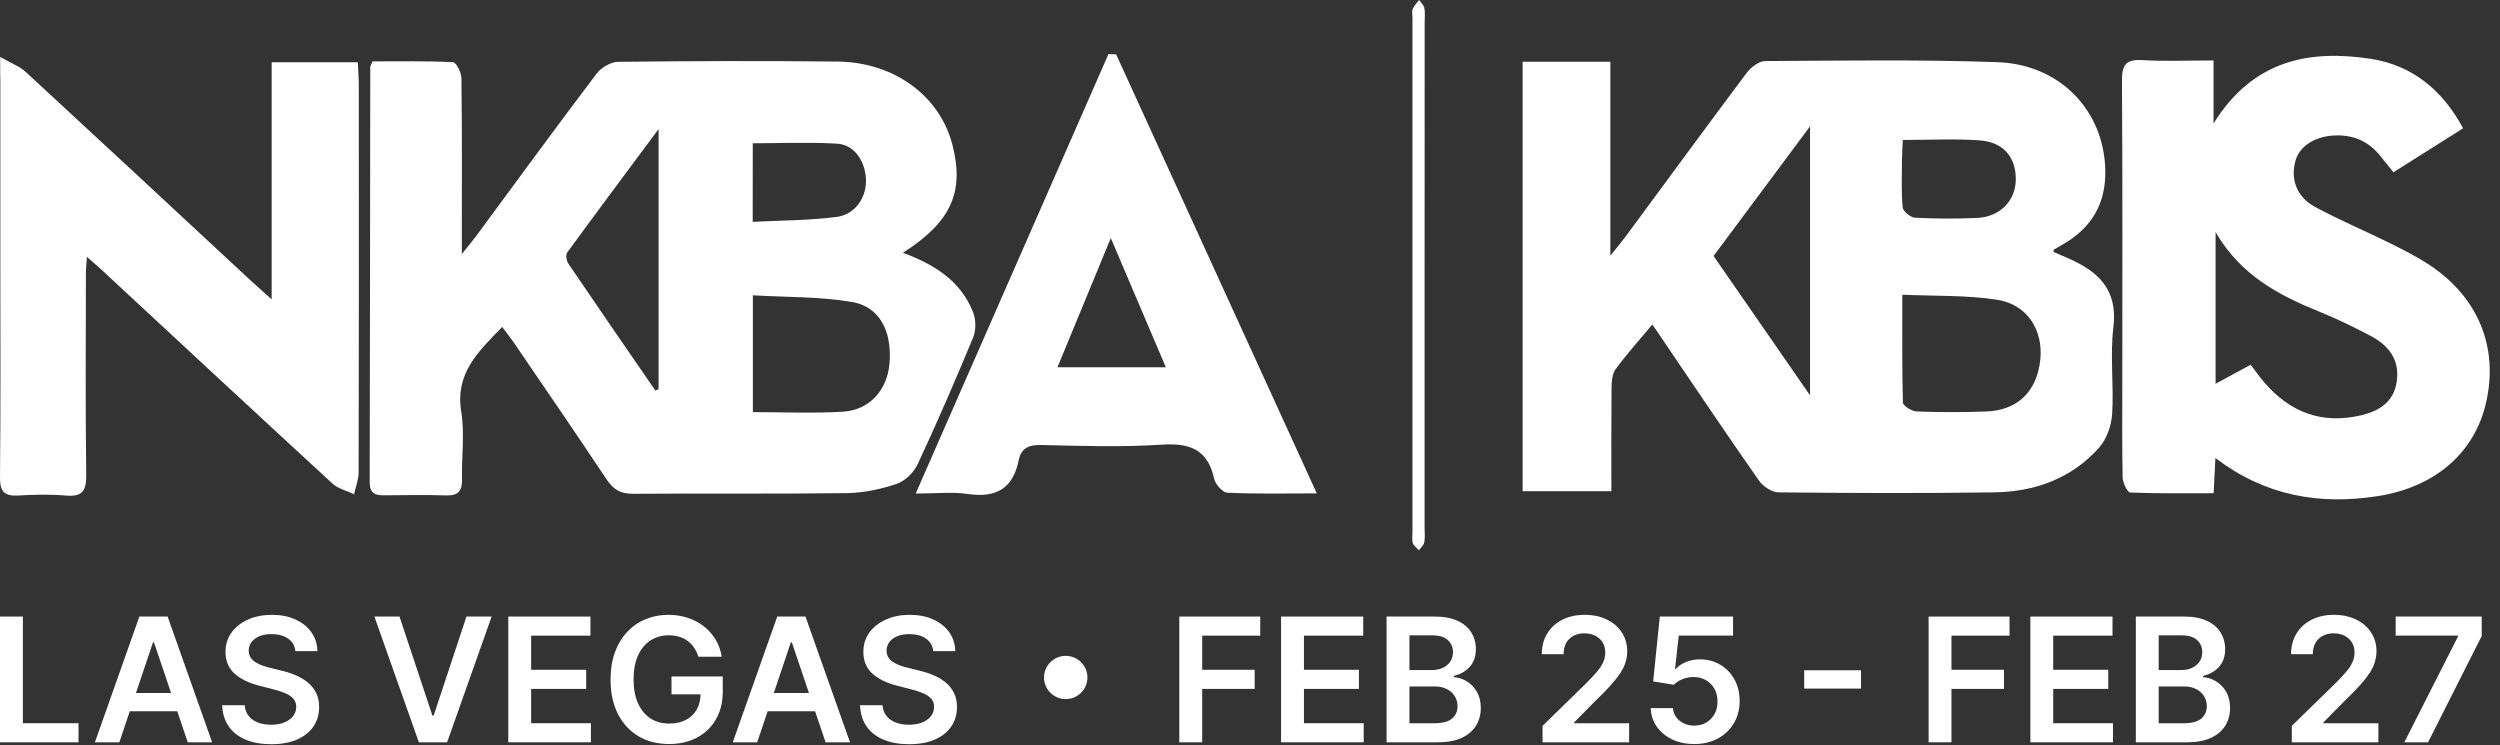
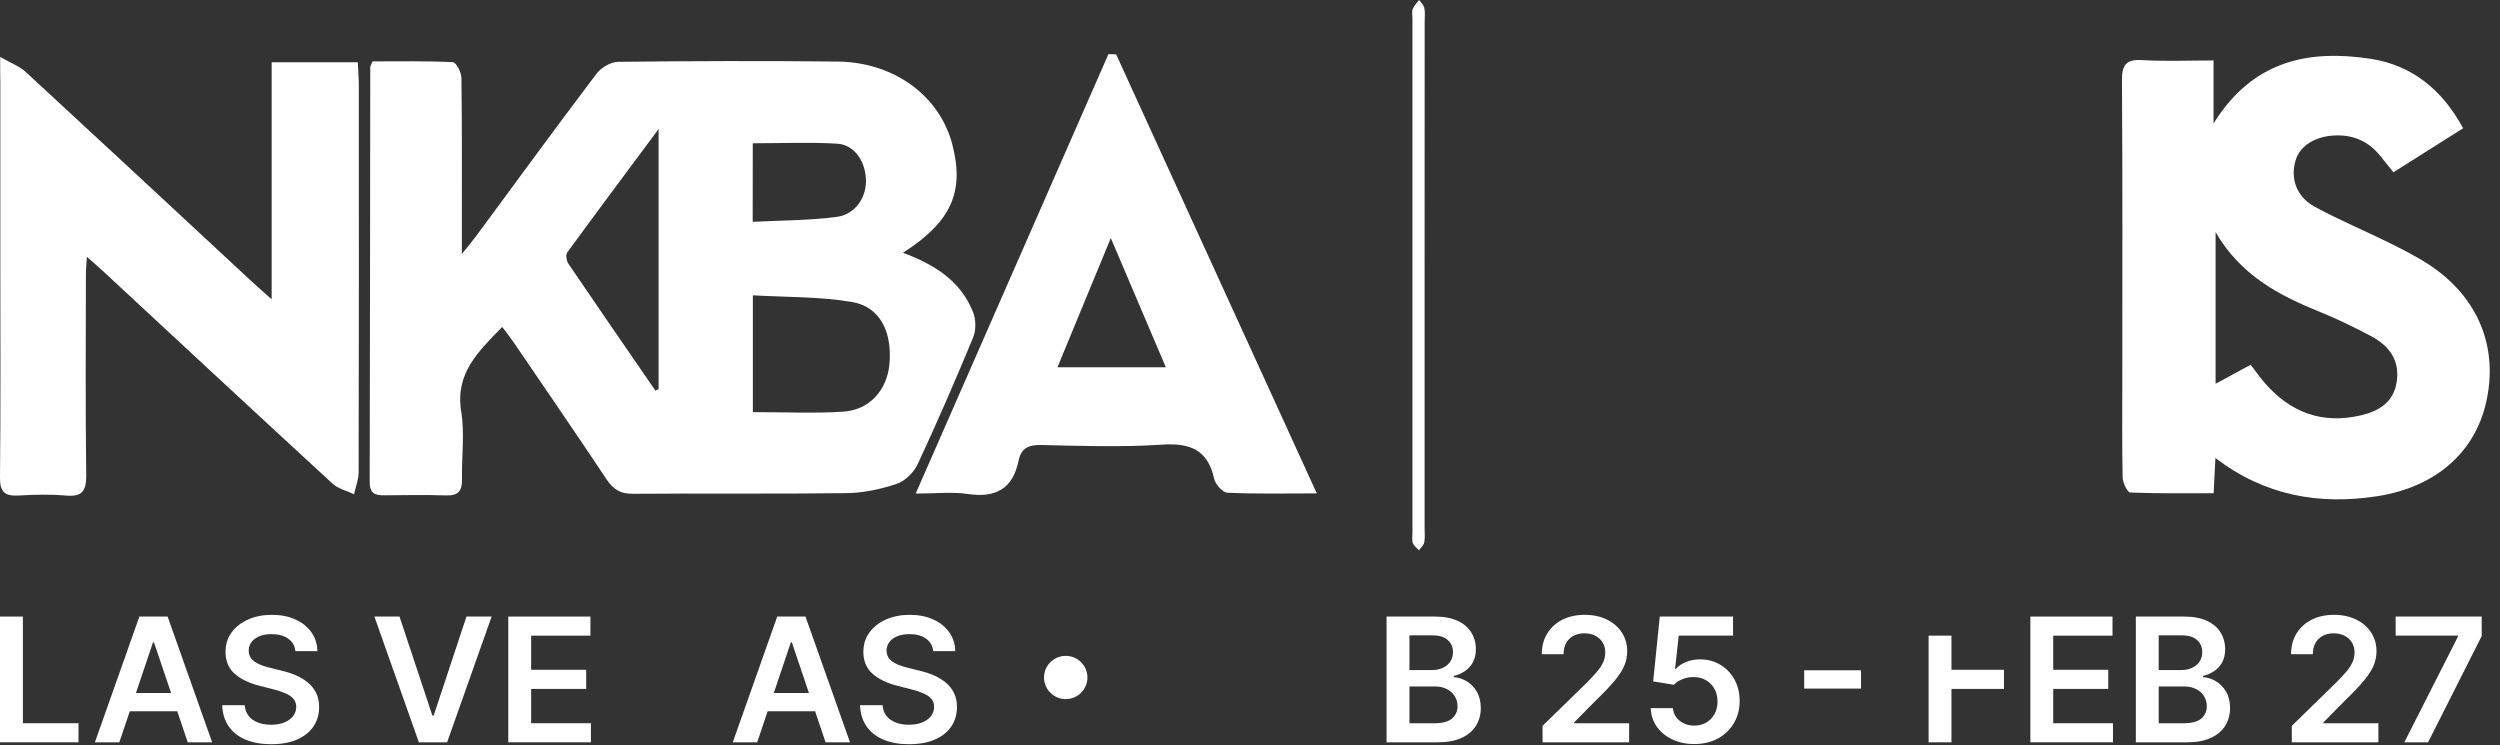
<svg xmlns="http://www.w3.org/2000/svg" width="104" height="31" viewBox="0 0 104 31" fill="none">
  <rect x="0" y="0" width="104" height="31" fill="#333333" stroke="none" />
  <path d="M100.019 30.88L102.254 26.477V26.441H99.66V25.649H103.239V26.459L101.007 30.88H100.019Z" fill="white" />
  <path d="M95.339 30.88V30.195L97.163 28.415C97.338 28.24 97.483 28.084 97.6 27.948C97.716 27.811 97.803 27.68 97.861 27.552C97.919 27.424 97.949 27.288 97.949 27.143C97.949 26.978 97.911 26.837 97.836 26.719C97.76 26.6 97.657 26.508 97.525 26.443C97.394 26.379 97.244 26.346 97.076 26.346C96.904 26.346 96.752 26.382 96.622 26.453C96.492 26.523 96.391 26.623 96.32 26.752C96.249 26.882 96.214 27.036 96.214 27.215H95.309C95.309 26.883 95.385 26.594 95.537 26.349C95.689 26.104 95.899 25.914 96.165 25.779C96.434 25.645 96.742 25.577 97.089 25.577C97.442 25.577 97.751 25.643 98.018 25.774C98.285 25.905 98.492 26.085 98.639 26.313C98.787 26.541 98.862 26.802 98.862 27.095C98.862 27.29 98.824 27.483 98.749 27.672C98.674 27.861 98.541 28.07 98.351 28.3C98.163 28.53 97.899 28.808 97.559 29.136L96.653 30.052V30.088H98.941V30.88H95.339Z" fill="white" />
  <path d="M88.851 30.88V25.649H90.862C91.242 25.649 91.557 25.709 91.809 25.828C92.062 25.945 92.251 26.106 92.376 26.311C92.502 26.515 92.566 26.746 92.566 27.005C92.566 27.218 92.524 27.4 92.442 27.552C92.36 27.702 92.25 27.823 92.111 27.917C91.973 28.011 91.818 28.078 91.647 28.119V28.17C91.833 28.18 92.012 28.237 92.183 28.341C92.356 28.443 92.497 28.588 92.606 28.775C92.716 28.963 92.771 29.189 92.771 29.455C92.771 29.726 92.705 29.969 92.573 30.185C92.442 30.4 92.243 30.569 91.978 30.694C91.713 30.818 91.379 30.88 90.977 30.88H88.851ZM89.802 30.088H90.826C91.171 30.088 91.42 30.023 91.573 29.892C91.727 29.759 91.803 29.588 91.803 29.381C91.803 29.226 91.765 29.086 91.688 28.962C91.611 28.836 91.502 28.737 91.36 28.666C91.218 28.592 91.048 28.556 90.852 28.556H89.802V30.088ZM89.802 27.874H90.744C90.908 27.874 91.056 27.844 91.188 27.784C91.32 27.723 91.423 27.637 91.498 27.526C91.575 27.414 91.614 27.281 91.614 27.128C91.614 26.925 91.542 26.758 91.398 26.627C91.256 26.496 91.045 26.431 90.764 26.431H89.802V27.874Z" fill="white" />
  <path d="M84.463 30.88V25.649H87.88V26.443H85.414V27.863H87.703V28.658H85.414V30.086H87.9V30.88H84.463Z" fill="white" />
-   <path d="M80.23 30.88V25.649H83.596V26.443H81.181V27.863H83.365V28.658H81.181V30.88H80.23Z" fill="white" />
+   <path d="M80.23 30.88V25.649V26.443H81.181V27.863H83.365V28.658H81.181V30.88H80.23Z" fill="white" />
  <path d="M77.419 27.884V28.645H75.054V27.884H77.419Z" fill="white" />
  <path d="M70.484 30.952C70.142 30.952 69.835 30.888 69.565 30.76C69.295 30.631 69.08 30.453 68.921 30.229C68.764 30.004 68.68 29.747 68.67 29.457H69.593C69.611 29.672 69.704 29.847 69.873 29.983C70.042 30.118 70.246 30.185 70.484 30.185C70.67 30.185 70.836 30.143 70.981 30.058C71.127 29.972 71.241 29.854 71.325 29.703C71.409 29.551 71.45 29.378 71.448 29.184C71.45 28.986 71.408 28.811 71.323 28.658C71.237 28.505 71.12 28.385 70.971 28.298C70.822 28.209 70.651 28.165 70.458 28.165C70.301 28.163 70.146 28.192 69.994 28.252C69.841 28.311 69.721 28.39 69.632 28.487L68.772 28.346L69.047 25.649H72.095V26.441H69.835L69.683 27.828H69.714C69.811 27.714 69.949 27.619 70.127 27.544C70.305 27.468 70.5 27.429 70.712 27.429C71.03 27.429 71.314 27.504 71.564 27.654C71.814 27.802 72.01 28.006 72.154 28.267C72.297 28.528 72.369 28.826 72.369 29.161C72.369 29.507 72.289 29.815 72.128 30.086C71.969 30.355 71.748 30.567 71.464 30.722C71.181 30.875 70.855 30.952 70.484 30.952Z" fill="white" />
  <path d="M64.17 30.88V30.195L65.994 28.415C66.168 28.24 66.314 28.084 66.43 27.948C66.546 27.811 66.634 27.68 66.692 27.552C66.75 27.424 66.779 27.288 66.779 27.143C66.779 26.978 66.742 26.837 66.666 26.719C66.591 26.6 66.487 26.508 66.356 26.443C66.224 26.379 66.074 26.346 65.907 26.346C65.734 26.346 65.583 26.382 65.453 26.453C65.323 26.523 65.222 26.623 65.15 26.752C65.08 26.882 65.045 27.036 65.045 27.215H64.139C64.139 26.883 64.215 26.594 64.368 26.349C64.52 26.104 64.729 25.914 64.996 25.779C65.265 25.645 65.572 25.577 65.92 25.577C66.272 25.577 66.582 25.643 66.848 25.774C67.115 25.905 67.322 26.085 67.469 26.313C67.618 26.541 67.692 26.802 67.692 27.095C67.692 27.29 67.655 27.483 67.579 27.672C67.504 27.861 67.372 28.07 67.182 28.3C66.994 28.53 66.73 28.808 66.389 29.136L65.484 30.052V30.088H67.772V30.88H64.17Z" fill="white" />
  <path d="M57.681 30.88V25.649H59.692C60.072 25.649 60.387 25.709 60.639 25.828C60.892 25.945 61.081 26.106 61.206 26.311C61.332 26.515 61.396 26.746 61.396 27.005C61.396 27.218 61.355 27.4 61.273 27.552C61.19 27.702 61.08 27.823 60.942 27.917C60.803 28.011 60.648 28.078 60.477 28.119V28.17C60.664 28.18 60.842 28.237 61.013 28.341C61.186 28.443 61.327 28.588 61.437 28.775C61.546 28.963 61.601 29.189 61.601 29.455C61.601 29.726 61.535 29.969 61.403 30.185C61.272 30.4 61.073 30.569 60.808 30.694C60.543 30.818 60.209 30.88 59.808 30.88H57.681ZM58.633 30.088H59.656C60.002 30.088 60.251 30.023 60.403 29.892C60.557 29.759 60.634 29.588 60.634 29.381C60.634 29.226 60.595 29.086 60.518 28.962C60.441 28.836 60.332 28.737 60.19 28.666C60.048 28.592 59.879 28.556 59.682 28.556H58.633V30.088ZM58.633 27.874H59.574C59.738 27.874 59.886 27.844 60.018 27.784C60.15 27.723 60.253 27.637 60.328 27.526C60.405 27.414 60.444 27.281 60.444 27.128C60.444 26.925 60.372 26.758 60.228 26.627C60.086 26.496 59.875 26.431 59.595 26.431H58.633V27.874Z" fill="white" />
-   <path d="M53.292 30.88V25.649H56.71V26.443H54.244V27.863H56.532V28.658H54.244V30.086H56.73V30.88H53.292Z" fill="white" />
-   <path d="M49.059 30.88V25.649H52.425V26.443H50.011V27.863H52.194V28.658H50.011V30.88H49.059Z" fill="white" />
  <path d="M38.823 27.087C38.799 26.864 38.698 26.69 38.52 26.566C38.344 26.442 38.115 26.379 37.832 26.379C37.634 26.379 37.464 26.409 37.322 26.469C37.18 26.528 37.071 26.609 36.996 26.712C36.921 26.814 36.882 26.93 36.881 27.061C36.881 27.17 36.905 27.265 36.955 27.345C37.006 27.425 37.076 27.493 37.163 27.549C37.25 27.604 37.347 27.65 37.453 27.687C37.559 27.725 37.666 27.756 37.773 27.782L38.266 27.904C38.464 27.95 38.655 28.012 38.838 28.091C39.023 28.169 39.188 28.268 39.333 28.387C39.48 28.506 39.597 28.65 39.682 28.819C39.768 28.987 39.81 29.185 39.81 29.411C39.81 29.718 39.732 29.988 39.574 30.221C39.417 30.453 39.19 30.634 38.892 30.765C38.596 30.895 38.238 30.959 37.817 30.959C37.408 30.959 37.053 30.896 36.752 30.77C36.453 30.644 36.219 30.46 36.049 30.218C35.882 29.977 35.791 29.682 35.777 29.335H36.714C36.727 29.517 36.784 29.668 36.883 29.789C36.982 29.91 37.111 30 37.27 30.06C37.431 30.12 37.611 30.149 37.809 30.149C38.016 30.149 38.197 30.119 38.353 30.058C38.511 29.994 38.634 29.908 38.723 29.797C38.812 29.685 38.857 29.553 38.859 29.404C38.857 29.267 38.817 29.155 38.738 29.067C38.659 28.976 38.549 28.901 38.407 28.842C38.267 28.78 38.103 28.726 37.914 28.678L37.317 28.525C36.884 28.414 36.542 28.247 36.291 28.022C36.041 27.795 35.916 27.495 35.916 27.12C35.916 26.812 36 26.542 36.167 26.311C36.337 26.079 36.567 25.899 36.858 25.771C37.148 25.642 37.477 25.577 37.845 25.577C38.218 25.577 38.545 25.642 38.825 25.771C39.107 25.899 39.329 26.077 39.49 26.305C39.651 26.532 39.733 26.792 39.739 27.087H38.823Z" fill="white" />
  <path d="M31.499 30.88H30.483L32.333 25.649H33.508L35.36 30.88H34.344L32.941 26.722H32.9L31.499 30.88ZM31.532 28.829H34.303V29.59H31.532V28.829Z" fill="white" />
-   <path d="M29.053 27.319C29.01 27.181 28.951 27.058 28.876 26.949C28.802 26.838 28.713 26.744 28.609 26.666C28.506 26.587 28.388 26.528 28.255 26.489C28.122 26.448 27.976 26.428 27.819 26.428C27.537 26.428 27.285 26.499 27.064 26.64C26.844 26.781 26.67 26.989 26.544 27.263C26.419 27.536 26.356 27.868 26.356 28.259C26.356 28.654 26.419 28.989 26.544 29.263C26.669 29.537 26.842 29.746 27.064 29.889C27.287 30.03 27.545 30.101 27.839 30.101C28.106 30.101 28.337 30.05 28.532 29.948C28.729 29.846 28.88 29.701 28.986 29.514C29.092 29.325 29.145 29.103 29.145 28.849L29.361 28.883H27.934V28.142H30.066V28.77C30.066 29.218 29.97 29.605 29.779 29.932C29.587 30.259 29.324 30.511 28.989 30.688C28.653 30.864 28.269 30.951 27.834 30.951C27.35 30.951 26.925 30.843 26.559 30.627C26.195 30.409 25.91 30.1 25.705 29.7C25.501 29.298 25.399 28.821 25.399 28.27C25.399 27.847 25.459 27.47 25.579 27.138C25.701 26.806 25.87 26.524 26.087 26.293C26.304 26.059 26.559 25.882 26.852 25.761C27.144 25.639 27.462 25.577 27.806 25.577C28.097 25.577 28.368 25.62 28.619 25.705C28.871 25.789 29.094 25.908 29.289 26.063C29.485 26.218 29.647 26.402 29.774 26.614C29.9 26.827 29.983 27.062 30.023 27.319H29.053Z" fill="white" />
  <path d="M21.145 30.88V25.649H24.562V26.443H22.096V27.863H24.385V28.658H22.096V30.086H24.582V30.88H21.145Z" fill="white" />
  <path d="M16.619 25.649L17.987 29.766H18.041L19.405 25.649H20.452L18.6 30.88H17.425L15.575 25.649H16.619Z" fill="white" />
  <path d="M12.288 27.087C12.264 26.864 12.164 26.69 11.986 26.566C11.809 26.442 11.58 26.379 11.298 26.379C11.1 26.379 10.929 26.409 10.787 26.469C10.646 26.528 10.537 26.609 10.462 26.712C10.386 26.814 10.348 26.93 10.346 27.061C10.346 27.17 10.371 27.265 10.421 27.345C10.472 27.425 10.541 27.493 10.628 27.549C10.716 27.604 10.812 27.65 10.918 27.687C11.024 27.725 11.131 27.756 11.239 27.782L11.732 27.904C11.93 27.95 12.121 28.012 12.304 28.091C12.488 28.169 12.653 28.268 12.799 28.387C12.946 28.506 13.062 28.65 13.148 28.819C13.233 28.987 13.276 29.185 13.276 29.411C13.276 29.718 13.197 29.988 13.04 30.221C12.883 30.453 12.655 30.634 12.358 30.765C12.062 30.895 11.703 30.959 11.283 30.959C10.874 30.959 10.519 30.896 10.218 30.77C9.919 30.644 9.684 30.46 9.515 30.218C9.347 29.977 9.257 29.682 9.243 29.335H10.18C10.193 29.517 10.25 29.668 10.349 29.789C10.448 29.91 10.577 30 10.736 30.06C10.897 30.12 11.076 30.149 11.275 30.149C11.482 30.149 11.663 30.119 11.819 30.058C11.976 29.994 12.099 29.908 12.188 29.797C12.277 29.685 12.322 29.553 12.324 29.404C12.322 29.267 12.282 29.155 12.204 29.067C12.125 28.976 12.015 28.901 11.873 28.842C11.732 28.78 11.568 28.726 11.38 28.678L10.782 28.525C10.35 28.414 10.008 28.247 9.756 28.022C9.506 27.795 9.382 27.495 9.382 27.12C9.382 26.812 9.465 26.542 9.633 26.311C9.802 26.079 10.032 25.899 10.323 25.771C10.614 25.642 10.943 25.577 11.311 25.577C11.684 25.577 12.01 25.642 12.291 25.771C12.573 25.899 12.795 26.077 12.955 26.305C13.116 26.532 13.199 26.792 13.204 27.087H12.288Z" fill="white" />
  <path d="M4.964 30.88H3.948L5.798 25.649H6.973L8.825 30.88H7.81L6.406 26.722H6.365L4.964 30.88ZM4.998 28.829H7.768V29.59H4.998V28.829Z" fill="white" />
  <path d="M0 30.88V25.649H0.952V30.086H3.266V30.88H0Z" fill="white" />
  <ellipse cx="44.334" cy="28.183" rx="0.903" ry="0.899" fill="white" />
  <path d="M37.563 10.515C38.888 11.008 39.966 11.691 40.478 12.982C40.602 13.291 40.609 13.735 40.482 14.041C39.75 15.81 38.987 17.569 38.178 19.304C38.019 19.648 37.655 20.011 37.305 20.127C36.644 20.352 35.927 20.503 35.231 20.514C32.266 20.553 29.298 20.517 26.333 20.542C25.81 20.546 25.513 20.359 25.23 19.937C23.958 18.023 22.654 16.13 21.361 14.231C21.223 14.03 21.068 13.84 20.891 13.601C19.898 14.625 18.923 15.529 19.188 17.13C19.336 18.041 19.199 18.994 19.22 19.926C19.23 20.401 19.085 20.623 18.573 20.609C17.711 20.584 16.849 20.595 15.986 20.605C15.594 20.613 15.379 20.514 15.379 20.057C15.393 14.305 15.396 8.549 15.403 2.797C15.403 2.751 15.435 2.705 15.495 2.554C16.584 2.554 17.715 2.533 18.842 2.586C18.976 2.593 19.192 3.011 19.195 3.24C19.223 5.333 19.213 7.43 19.213 9.523C19.213 9.801 19.213 10.076 19.213 10.568C19.485 10.223 19.651 10.03 19.803 9.826C21.467 7.571 23.121 5.305 24.814 3.068C25.004 2.814 25.407 2.575 25.718 2.572C28.761 2.537 31.803 2.529 34.842 2.561C37.213 2.586 39.111 4.004 39.626 6.044C40.121 7.997 39.563 9.238 37.563 10.515ZM31.319 12.285C31.319 14.02 31.319 15.571 31.319 17.144C32.602 17.144 33.838 17.203 35.068 17.126C36.171 17.059 36.902 16.229 37.001 15.145C37.121 13.798 36.605 12.76 35.446 12.563C34.096 12.334 32.701 12.366 31.319 12.285ZM27.266 16.25C27.308 16.229 27.354 16.208 27.397 16.187C27.397 12.662 27.397 9.133 27.397 5.369C26.036 7.202 24.803 8.848 23.594 10.508C23.524 10.604 23.566 10.853 23.647 10.973C24.845 12.739 26.057 14.495 27.266 16.25ZM31.312 9.228C32.499 9.168 33.662 9.172 34.803 9.024C35.598 8.922 36.068 8.18 36.022 7.427C35.976 6.667 35.52 6.016 34.824 5.977C33.672 5.907 32.51 5.96 31.315 5.96C31.312 7.033 31.312 8.053 31.312 9.228Z" fill="white" />
-   <path d="M68.737 13.499C68.196 14.146 67.673 14.727 67.21 15.357C67.065 15.553 67.044 15.87 67.04 16.134C67.026 17.545 67.033 18.956 67.033 20.433C65.796 20.433 64.595 20.433 63.341 20.433C63.341 14.495 63.341 8.556 63.341 2.568C64.549 2.568 65.729 2.568 66.991 2.568C66.991 5.172 66.991 7.782 66.991 10.635C67.298 10.252 67.468 10.055 67.62 9.847C69.302 7.571 70.97 5.288 72.669 3.022C72.843 2.793 73.175 2.544 73.433 2.54C76.652 2.523 79.874 2.473 83.09 2.586C85.716 2.677 87.539 4.623 87.581 7.103C87.603 8.472 87.012 9.471 85.839 10.153C85.709 10.231 85.578 10.305 85.447 10.382C85.433 10.389 85.436 10.421 85.422 10.48C85.595 10.554 85.776 10.632 85.956 10.709C87.235 11.254 88.115 12 87.917 13.611C87.772 14.804 87.942 16.035 87.864 17.242C87.832 17.724 87.627 18.287 87.309 18.639C86.164 19.909 84.645 20.458 82.963 20.482C79.973 20.525 76.98 20.514 73.987 20.482C73.708 20.479 73.337 20.233 73.168 19.986C71.835 18.083 70.542 16.152 69.235 14.231C69.083 13.995 68.927 13.773 68.737 13.499ZM79.136 12.261C79.136 13.844 79.122 15.293 79.161 16.743C79.164 16.88 79.528 17.108 79.73 17.116C80.687 17.154 81.652 17.151 82.609 17.119C83.935 17.077 84.74 16.285 84.878 14.952C85.002 13.728 84.327 12.658 83.072 12.468C81.818 12.275 80.525 12.32 79.136 12.261ZM75.298 5.256C73.906 7.128 72.602 8.88 71.284 10.649C72.602 12.556 73.903 14.431 75.298 16.447C75.298 12.655 75.298 9.042 75.298 5.256ZM79.157 5.822C79.143 6.16 79.122 6.41 79.122 6.66C79.118 7.314 79.09 7.976 79.15 8.623C79.164 8.788 79.475 9.045 79.659 9.056C80.518 9.101 81.38 9.105 82.242 9.066C83.192 9.024 83.839 8.363 83.857 7.494C83.874 6.554 83.352 5.91 82.355 5.84C81.327 5.766 80.291 5.822 79.157 5.822Z" fill="white" />
  <path d="M102.465 5.337C101.497 5.949 100.564 6.54 99.567 7.166C99.38 6.931 99.21 6.723 99.041 6.512C98.571 5.917 97.967 5.618 97.196 5.633C96.359 5.647 95.687 6.041 95.5 6.66C95.27 7.423 95.525 8.183 96.295 8.602C97.292 9.144 98.345 9.583 99.362 10.086C99.949 10.378 100.543 10.674 101.087 11.036C103.104 12.384 103.942 14.459 103.423 16.739C102.945 18.846 101.295 20.268 98.903 20.641C96.475 21.017 94.221 20.623 92.161 19.054C92.136 19.561 92.115 19.972 92.087 20.518C90.924 20.518 89.769 20.535 88.617 20.489C88.5 20.486 88.309 20.085 88.302 19.867C88.274 18.53 88.288 17.189 88.288 15.853C88.288 11.687 88.302 7.522 88.274 3.356C88.27 2.698 88.44 2.459 89.122 2.501C90.079 2.558 91.041 2.515 92.083 2.515C92.083 3.349 92.083 4.116 92.083 5.136C93.716 2.508 96.041 2.055 98.613 2.445C100.331 2.709 101.596 3.722 102.465 5.337ZM93.627 15.174C93.846 15.459 94.016 15.705 94.214 15.93C95.281 17.161 96.606 17.657 98.218 17.277C98.977 17.098 99.585 16.721 99.705 15.87C99.836 14.966 99.373 14.371 98.62 13.974C97.928 13.611 97.221 13.263 96.497 12.971C94.79 12.282 93.203 11.441 92.168 9.657C92.168 11.838 92.168 13.854 92.168 15.965C92.673 15.687 93.111 15.451 93.627 15.174Z" fill="white" />
  <path d="M0.007 2.368C0.47 2.635 0.816 2.758 1.064 2.987C4.17 5.851 7.262 8.728 10.357 11.603C10.615 11.842 10.88 12.074 11.301 12.454C11.301 9.066 11.301 5.847 11.301 2.589C12.566 2.589 13.693 2.589 14.884 2.589C14.898 2.924 14.926 3.223 14.926 3.518C14.93 8.894 14.933 14.269 14.919 19.645C14.919 19.951 14.796 20.257 14.728 20.56C14.428 20.416 14.068 20.335 13.834 20.12C10.633 17.175 7.446 14.213 4.258 11.254C4.078 11.085 3.887 10.927 3.615 10.684C3.597 10.998 3.573 11.209 3.573 11.42C3.569 14.195 3.551 16.971 3.587 19.747C3.594 20.391 3.449 20.676 2.753 20.616C2.099 20.56 1.435 20.574 0.778 20.613C0.191 20.648 -0.007 20.465 0 19.853C0.032 16.848 0.014 13.847 0.014 10.843C0.014 8.37 0.014 5.896 0.014 3.423C0.007 3.152 0.007 2.881 0.007 2.368Z" fill="white" />
  <path d="M54.779 20.525C53.425 20.525 52.238 20.553 51.054 20.496C50.856 20.486 50.556 20.141 50.507 19.909C50.238 18.692 49.492 18.421 48.323 18.498C46.658 18.607 44.98 18.551 43.305 18.512C42.782 18.502 42.478 18.653 42.376 19.152C42.139 20.328 41.429 20.725 40.255 20.549C39.616 20.454 38.948 20.532 38.093 20.532C40.803 14.35 43.457 8.299 46.111 2.252C46.217 2.255 46.326 2.259 46.432 2.262C49.192 8.292 51.948 14.326 54.779 20.525ZM48.499 15.279C47.718 13.443 46.991 11.74 46.21 9.903C45.443 11.761 44.729 13.488 43.99 15.279C45.535 15.279 46.945 15.279 48.499 15.279Z" fill="white" />
  <path d="M59.263 11.525C59.263 15.005 59.263 18.484 59.263 21.963C59.263 22.164 59.288 22.372 59.249 22.565C59.224 22.685 59.104 22.783 59.03 22.892C58.941 22.794 58.814 22.709 58.775 22.593C58.729 22.456 58.758 22.294 58.758 22.143C58.758 15.008 58.758 7.873 58.758 0.739C58.758 0.612 58.726 0.471 58.772 0.366C58.828 0.232 58.945 0.12 59.037 0C59.111 0.109 59.228 0.211 59.252 0.331C59.291 0.524 59.266 0.732 59.266 0.932C59.263 4.464 59.263 7.997 59.263 11.525Z" fill="white" />
</svg>